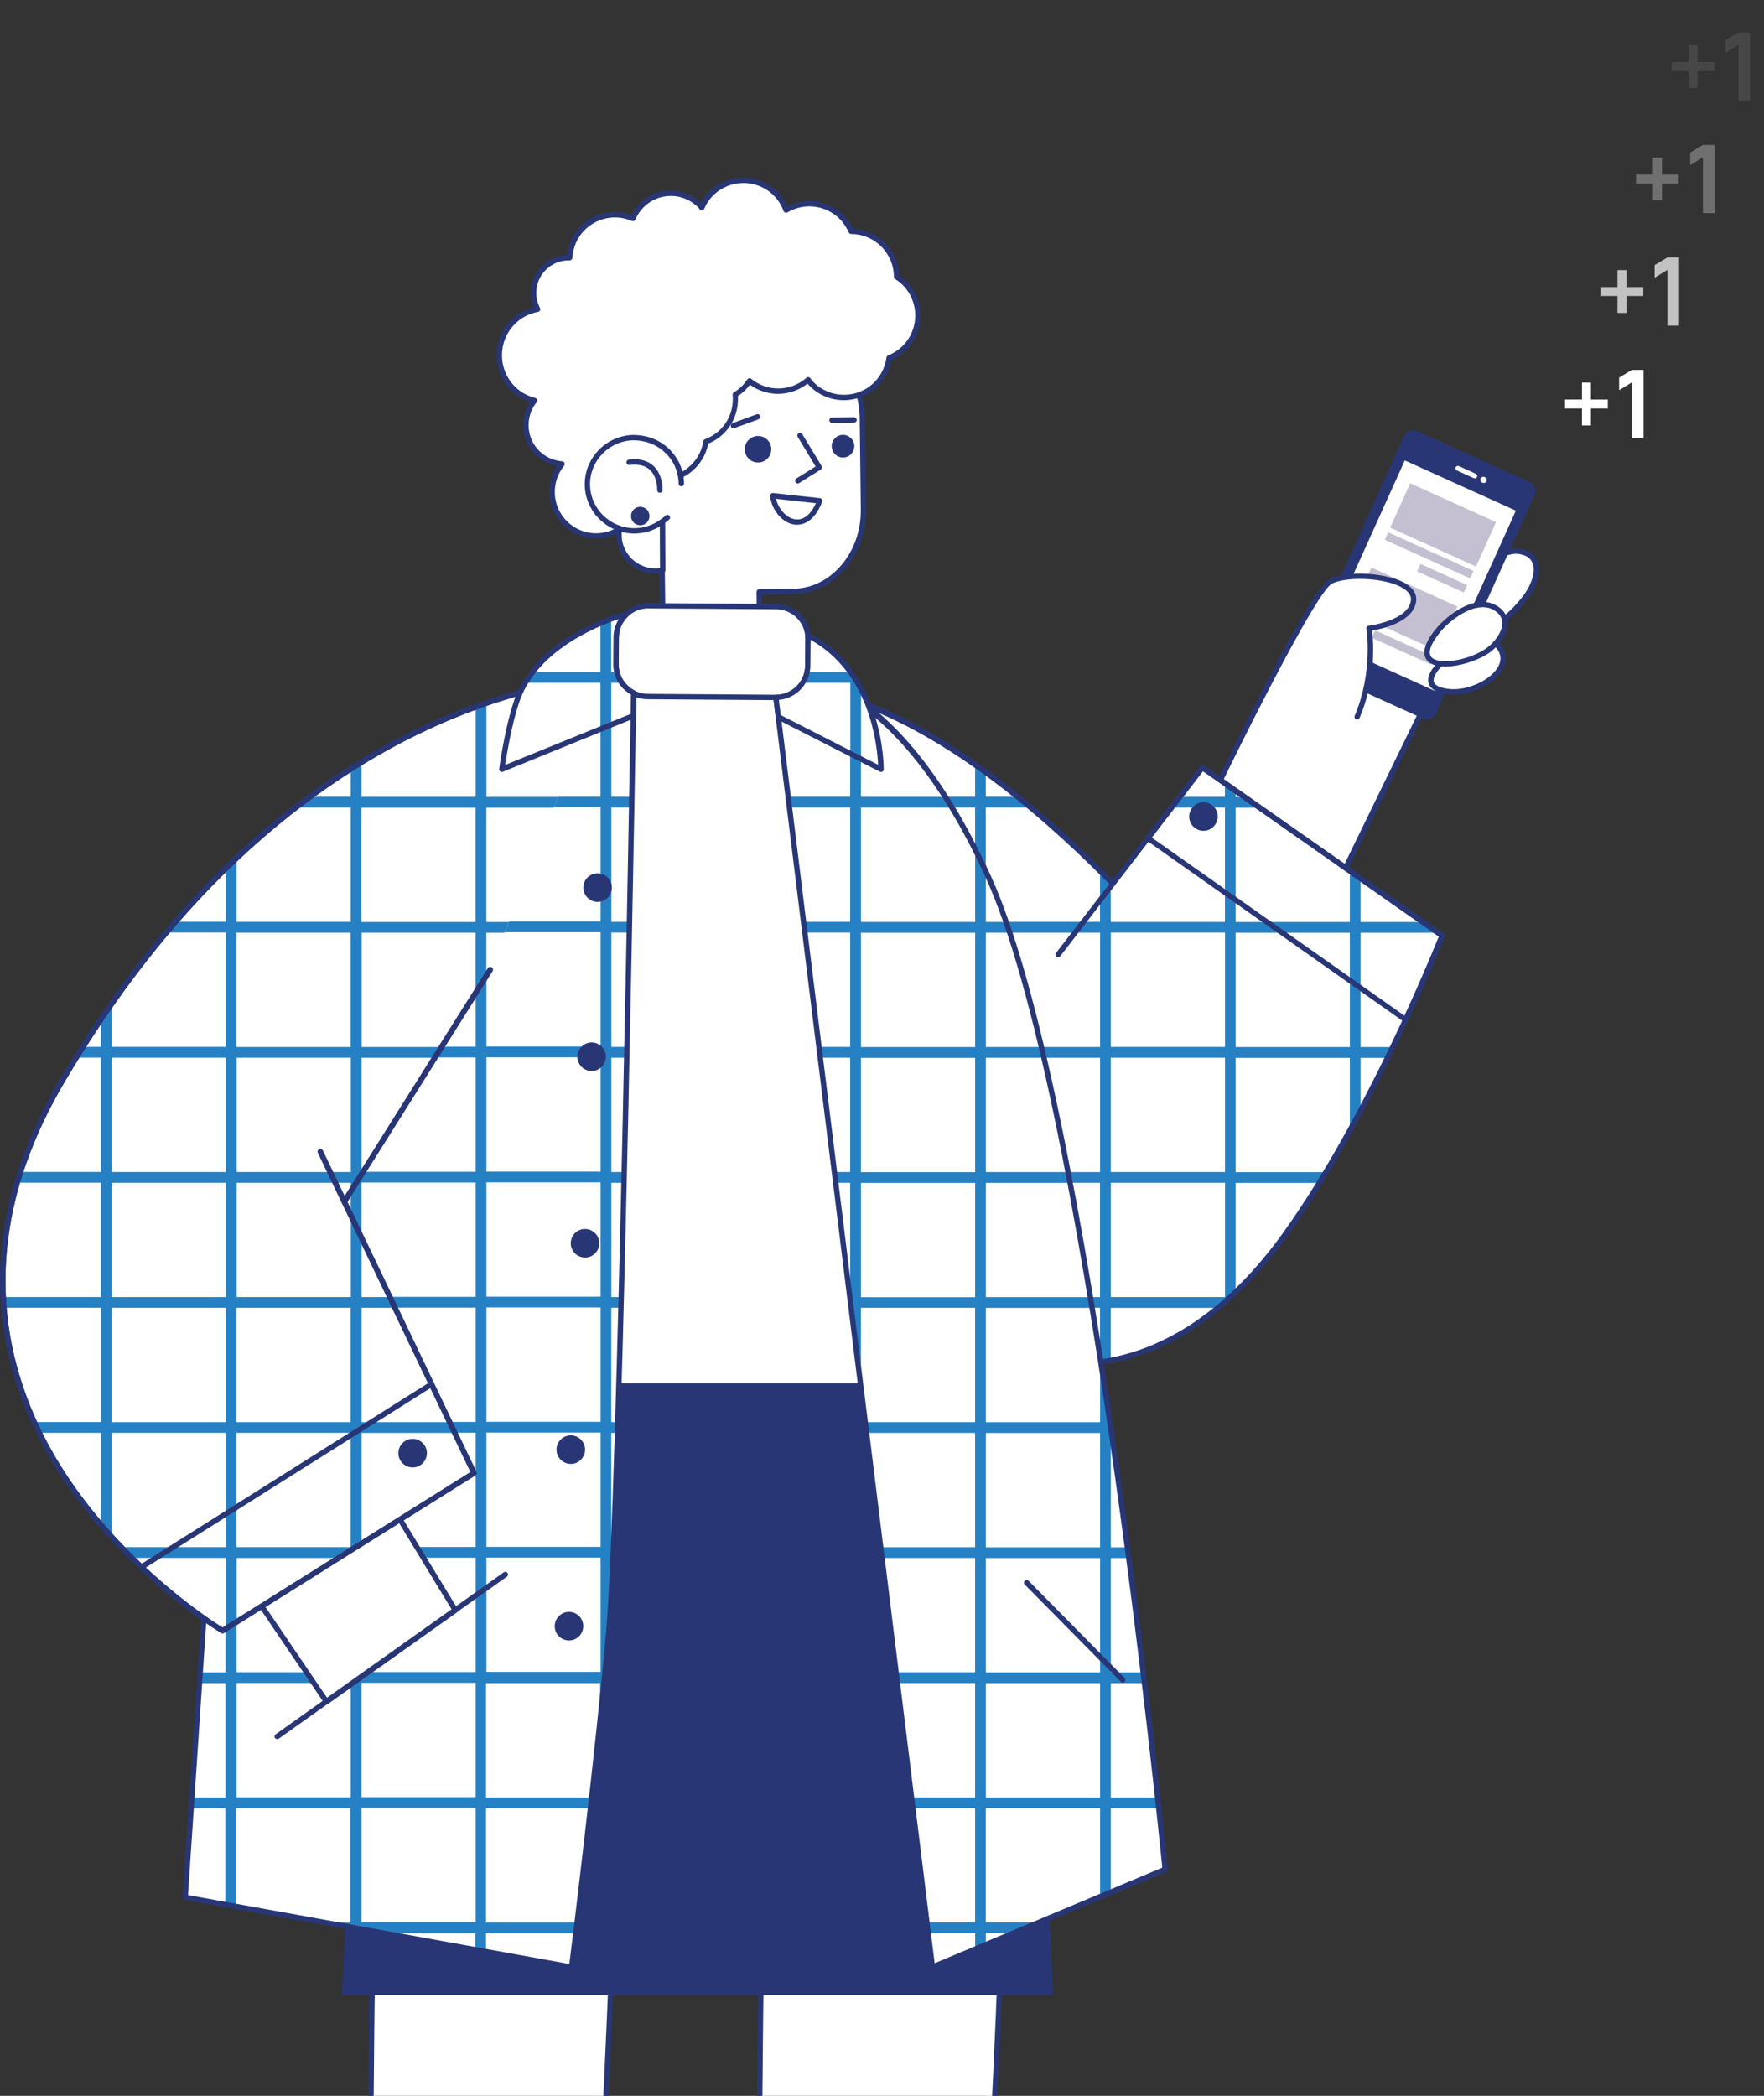
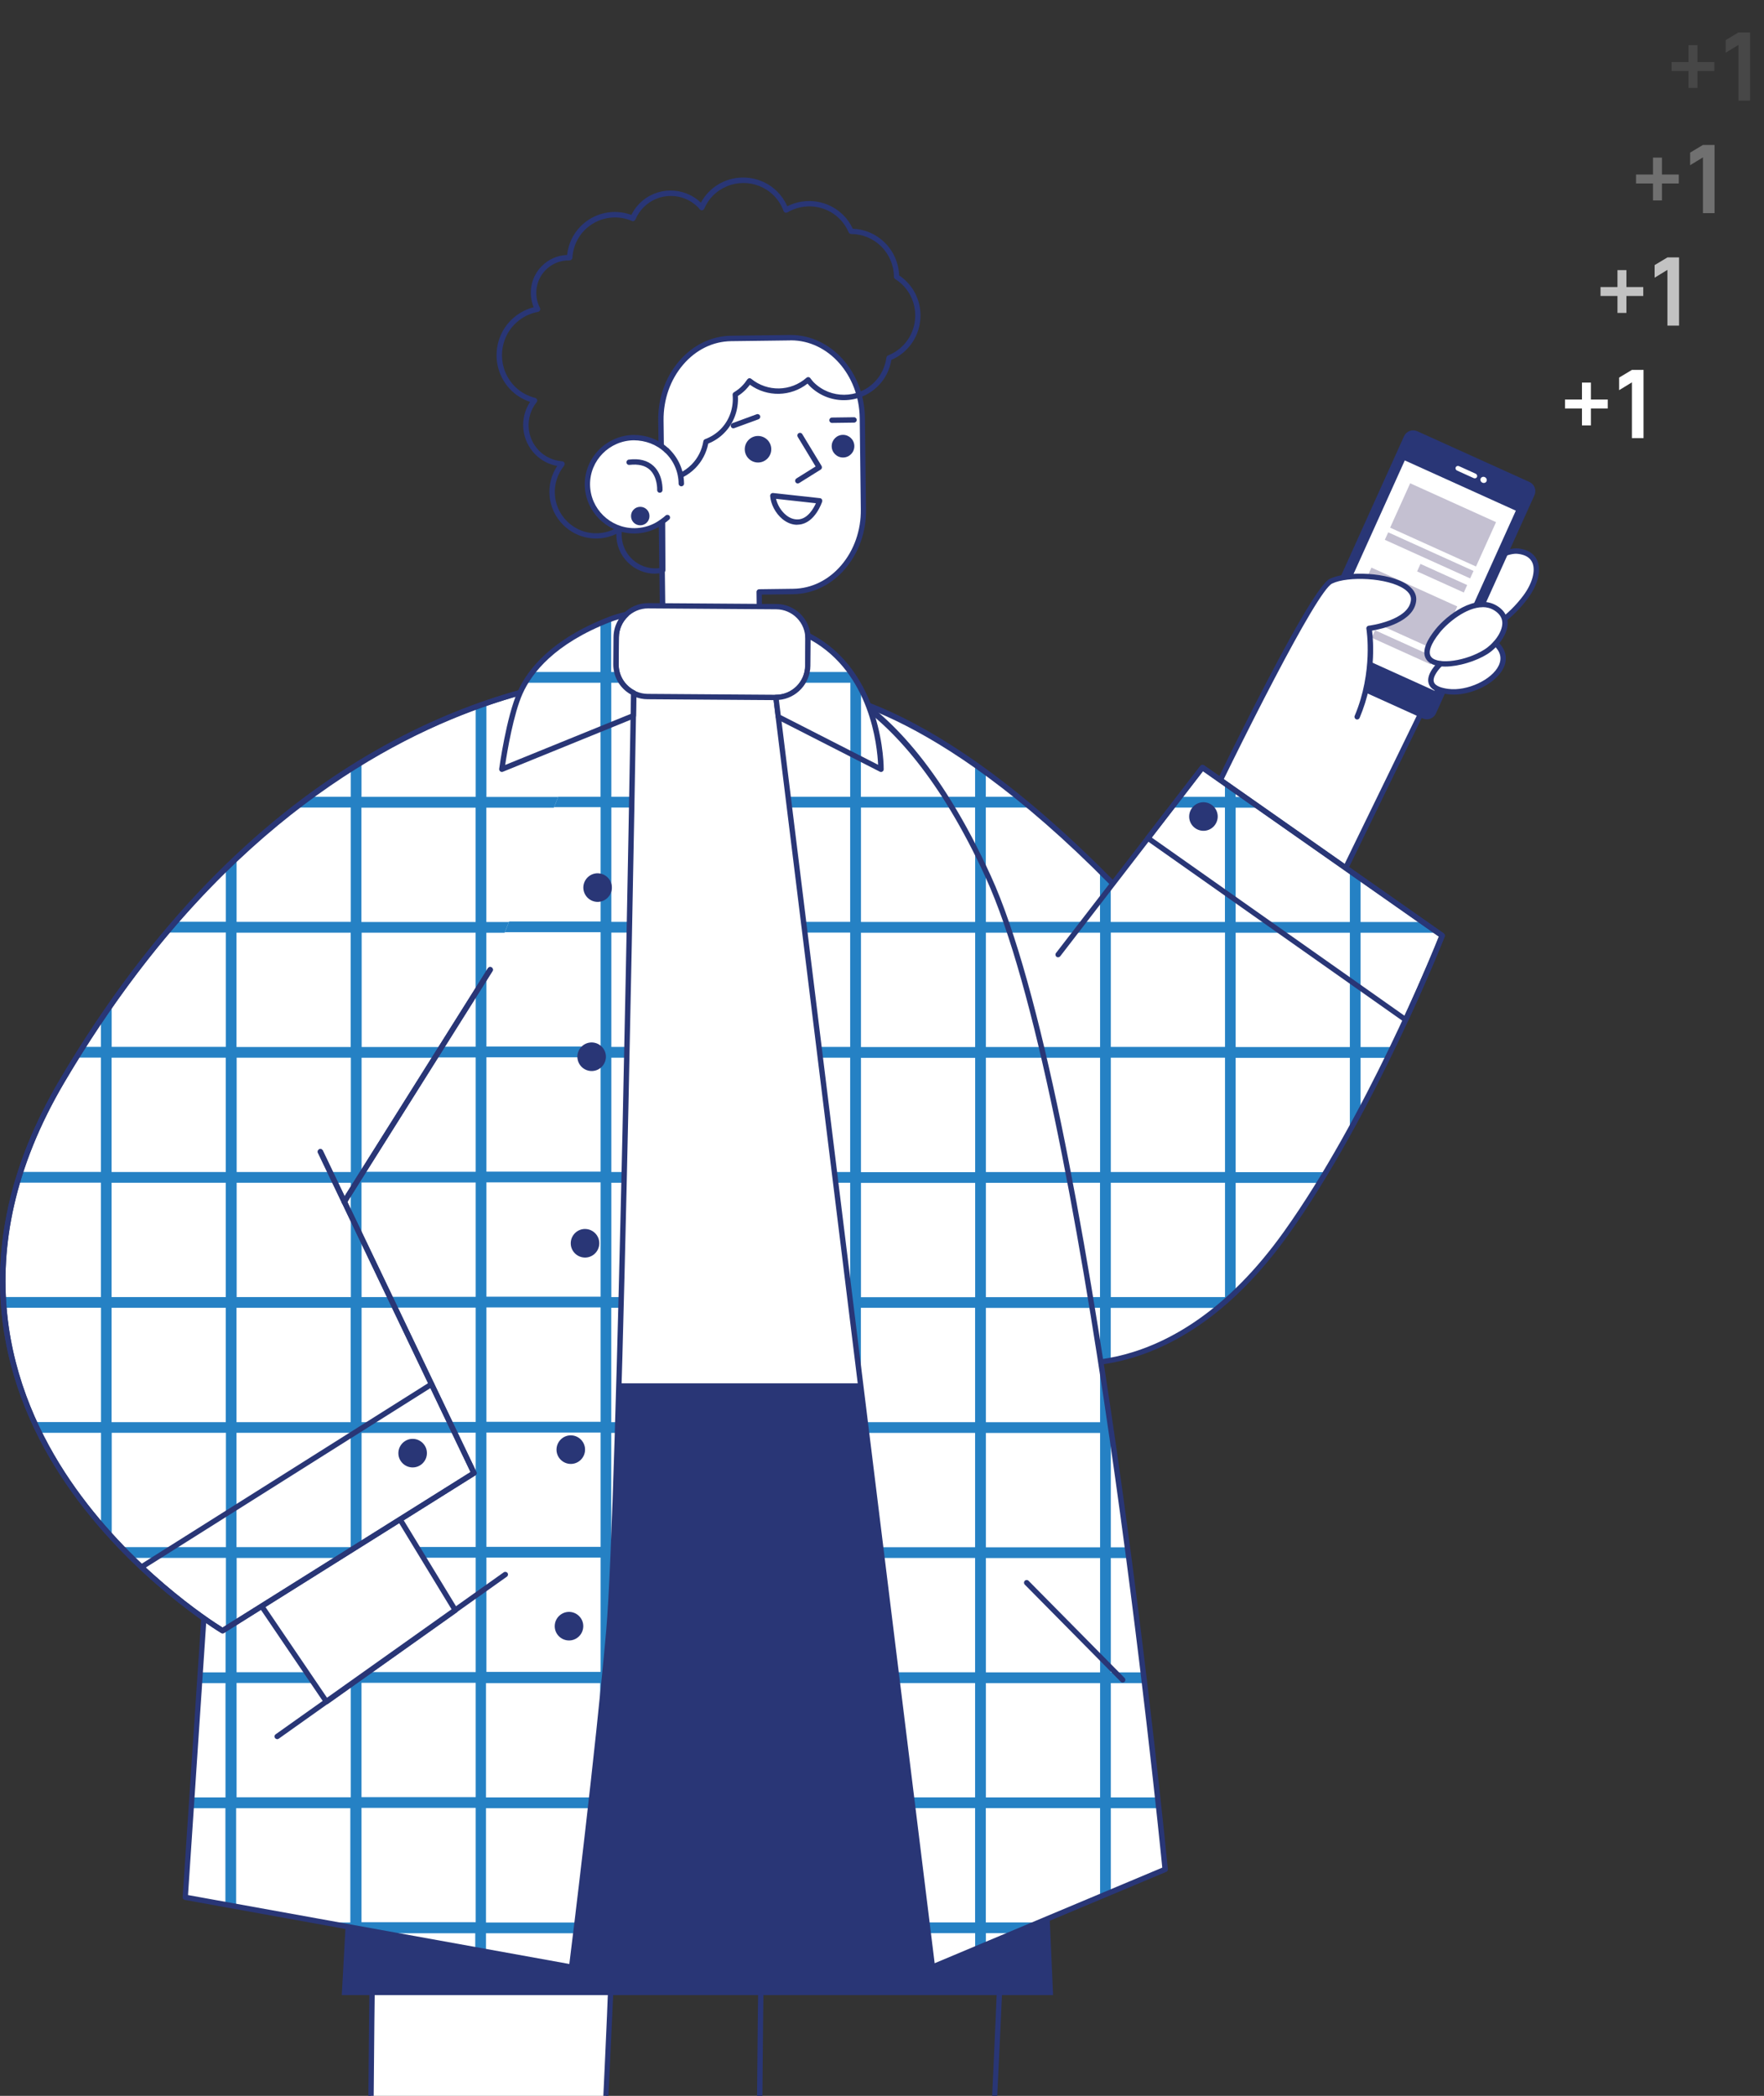
<svg xmlns="http://www.w3.org/2000/svg" width="298" height="354" viewBox="0 0 298 354" fill="none">
  <rect x="0" y="0" width="298" height="354" fill="#333333" stroke="none" />
  <path d="M267.246 71.856V68.992H264.382V67.48H267.246V64.624H268.758V67.48H271.606V68.992H268.758V71.856H267.246ZM275.683 74V64.584L273.523 65.904V63.776L275.683 62.48H277.651V74H275.683Z" fill="white" />
  <path opacity="0.7" d="M273.246 52.856V49.992H270.382V48.48H273.246V45.624H274.758V48.48H277.606V49.992H274.758V52.856H273.246ZM281.683 55V45.584L279.523 46.904V44.776L281.683 43.48H283.651V55H281.683Z" fill="white" />
  <path opacity="0.3" d="M279.246 33.856V30.992H276.382V29.48H279.246V26.624H280.758V29.48H283.606V30.992H280.758V33.856H279.246ZM287.683 36V26.584L285.523 27.904V25.776L287.683 24.48H289.651V36H287.683Z" fill="white" />
  <path opacity="0.1" d="M285.246 14.856V11.992H282.382V10.48H285.246V7.624H286.758V10.48H289.606V11.992H286.758V14.856H285.246ZM293.683 17V7.584L291.523 8.904V6.776L293.683 5.48H295.651V17H293.683Z" fill="white" />
  <g clip-path="url(#clip0_15916_860)">
-     <path d="M128.094 521.603C128.094 521.603 127.679 394.422 128.622 328.59C128.622 328.59 168.627 331.865 168.992 330.643C169.357 329.421 161.731 487.036 158.006 518.605C154.281 550.173 128.094 521.603 128.094 521.603Z" fill="white" />
    <path d="M147.675 533.923C138.866 533.923 128.258 522.459 127.755 521.918C127.679 521.83 127.641 521.729 127.641 521.615C127.641 520.343 127.239 393.679 128.17 328.59C128.17 328.464 128.22 328.35 128.321 328.262C128.409 328.174 128.547 328.136 128.661 328.149C143.799 329.383 166.79 330.983 168.665 330.341C168.779 330.227 168.93 330.177 169.093 330.202C169.232 330.227 169.332 330.253 169.383 330.769H169.433C169.433 330.769 169.408 330.845 169.395 330.882C169.509 332.419 169.257 337.622 168.389 355.648C167.558 372.906 166.501 393.767 165.469 412.89C163.745 444.823 160.549 501.044 158.472 518.668C157.478 527.108 154.76 532.096 150.419 533.507C149.538 533.784 148.632 533.923 147.7 533.923H147.675ZM128.547 521.426C129.869 522.837 141.962 535.283 150.116 532.651C154.106 531.366 156.597 526.629 157.554 518.567C161.052 488.926 168.489 341.199 168.552 331.185C166.363 331.512 158.435 331.487 129.063 329.094C128.17 393.175 128.535 515.985 128.547 521.439V521.426Z" fill="#293676" />
    <path d="M62.43 521.2C62.43 521.2 62.015 394.019 62.958 328.187C62.958 328.187 102.963 331.462 103.328 330.24C103.693 329.018 96.067 486.633 92.342 518.202C88.617 549.77 62.43 521.2 62.43 521.2Z" fill="white" />
    <path d="M82.011 533.507C73.202 533.507 62.594 522.044 62.09 521.502C62.015 521.414 61.977 521.313 61.977 521.2C61.977 519.927 61.575 393.263 62.506 328.174C62.506 328.048 62.556 327.935 62.657 327.846C62.745 327.758 62.871 327.72 62.997 327.733C78.135 328.968 101.126 330.567 103.001 329.925C103.102 329.812 103.266 329.761 103.429 329.786C103.568 329.812 103.668 329.837 103.719 330.353H103.769C103.769 330.353 103.744 330.429 103.731 330.467C103.845 332.003 103.593 337.206 102.725 355.233C101.894 372.491 100.837 393.351 99.805 412.474C98.081 444.408 94.885 500.616 92.808 518.252C91.814 526.692 89.096 531.681 84.754 533.091C83.874 533.369 82.968 533.507 82.036 533.507H82.011ZM62.883 521.011C64.205 522.422 76.285 534.868 84.452 532.235C88.442 530.95 90.933 526.213 91.89 518.151C95.388 488.51 102.825 340.784 102.888 330.769C100.699 331.109 92.758 331.084 63.399 328.678C62.506 392.759 62.871 515.569 62.883 521.023V521.011Z" fill="#293676" />
    <path d="M94.572 116.224H135.427C140.638 116.224 144.866 123.367 144.866 132.171V288.615C144.866 293.586 140.837 297.615 135.866 297.615H94.133C89.162 297.615 85.133 293.586 85.133 288.615V132.171C85.133 123.367 89.361 116.224 94.572 116.224Z" fill="white" />
    <path d="M144.867 297.84H85.133C85.059 297.84 85 297.74 85 297.615V162.705C85 136.954 97.403 115.999 112.645 115.999H117.354C132.596 115.999 145 136.954 145 162.705V297.615C145 297.74 144.94 297.84 144.867 297.84ZM85.266 288.391C85.266 293.361 89.296 297.391 94.266 297.391H135.733C140.704 297.391 144.733 293.361 144.733 288.391V162.705C144.733 137.192 132.448 116.449 117.354 116.449H112.645C97.544 116.449 85.266 137.204 85.266 162.705V288.391Z" fill="white" />
    <path d="M63.462 233.645H173.334L177.902 336.979H57.736L63.462 233.645Z" fill="#293676" />
    <path d="M243.426 100.796C243.426 100.796 252.474 92.595 256.526 93.099C260.565 93.603 260.137 97.634 257.696 100.884C255.255 104.134 251.87 106.666 247.616 108.216C243.35 109.765 239.474 104.928 243.426 100.808V100.796Z" fill="white" />
    <path d="M245.992 108.946C244.407 108.946 242.922 108.19 242.041 106.855C241.047 105.331 240.808 102.862 243.098 100.481L243.123 100.456C243.501 100.116 252.423 92.129 256.576 92.645C258.551 92.885 259.369 93.905 259.709 94.711C260.414 96.374 259.785 98.843 258.048 101.149C255.481 104.562 252.02 107.082 247.754 108.631C247.163 108.845 246.571 108.946 245.98 108.946H245.992ZM243.74 101.123C241.84 103.114 242.003 105.142 242.796 106.364C243.614 107.611 245.363 108.543 247.452 107.787C251.542 106.301 254.877 103.882 257.331 100.607C258.841 98.591 259.445 96.412 258.879 95.064C258.514 94.207 257.708 93.704 256.462 93.552C256.362 93.552 256.248 93.527 256.135 93.527C252.851 93.527 246.131 98.944 243.727 101.123H243.74Z" fill="#293676" />
    <path d="M204.755 146.435L222.977 155.555L240.733 119.062L244.709 109.941L225.531 103.718L204.755 146.435Z" fill="white" />
    <path d="M222.976 156.009C222.914 156.009 222.838 155.996 222.775 155.959L204.553 146.851C204.327 146.737 204.239 146.473 204.352 146.246L225.128 103.529C225.229 103.328 225.456 103.227 225.669 103.29L244.848 109.513C244.973 109.551 245.074 109.639 245.124 109.765C245.175 109.878 245.175 110.017 245.124 110.13L241.148 119.251L223.379 155.757C223.329 155.87 223.228 155.946 223.115 155.984C223.065 155.996 223.014 156.009 222.964 156.009H222.976ZM205.359 146.234L222.763 154.938L240.33 118.86L244.093 110.206L225.77 104.26L205.359 146.221V146.234Z" fill="#293676" />
    <path d="M258.378 81.41L239.422 72.835C238.574 72.451 237.575 72.828 237.191 73.678L220.55 110.538C220.167 111.387 220.544 112.387 221.392 112.771L240.348 121.347C241.197 121.731 242.195 121.353 242.579 120.504L259.22 83.644C259.604 82.794 259.227 81.794 258.378 81.41Z" fill="#293676" />
    <path d="M256.077 86.254L237.316 77.767L223.583 108.187L242.343 116.674L256.077 86.254Z" fill="white" />
    <path d="M252.732 88.192L238.226 81.629L234.841 89.125L249.348 95.688L252.732 88.192Z" fill="#C4C0D1" />
    <path d="M246.185 102.434L231.679 95.871L228.295 103.367L242.801 109.93L246.185 102.434Z" fill="#C4C0D1" />
    <path d="M248.929 96.436L234.515 89.914L233.945 91.177L248.359 97.698L248.929 96.436Z" fill="#C4C0D1" />
    <path d="M242.258 110.959L232.293 106.451L231.723 107.713L241.688 112.222L242.258 110.959Z" fill="#C4C0D1" />
    <path d="M247.857 98.818L239.968 95.249L239.398 96.512L247.287 100.081L247.857 98.818Z" fill="#C4C0D1" />
    <path d="M251.127 81.283C251.014 81.547 250.687 81.648 250.423 81.522C250.146 81.396 250.02 81.081 250.133 80.829C250.247 80.565 250.574 80.464 250.838 80.59C251.115 80.716 251.241 81.031 251.127 81.283Z" fill="white" />
    <path d="M248.95 80.754L246.144 79.481C245.93 79.381 245.83 79.141 245.918 78.927C246.006 78.726 246.257 78.638 246.484 78.738L249.29 80.011C249.504 80.111 249.605 80.351 249.517 80.565C249.429 80.766 249.177 80.855 248.95 80.754Z" fill="white" />
    <path d="M200.892 142.694C200.892 142.694 221.127 99.952 224.864 98.15C228.589 96.349 239.16 97.508 238.82 101.375C238.48 105.243 231.295 106.125 231.295 106.125C231.295 106.125 232.553 113.38 229.294 121.077L213.262 150.101L200.904 142.694H200.892Z" fill="white" />
    <path d="M211.815 150.429C211.727 150.429 211.639 150.403 211.563 150.353L200.628 143.084C200.439 142.958 200.376 142.719 200.464 142.518C202.54 138.134 220.875 99.587 224.651 97.76C227.52 96.374 234.655 96.626 237.763 98.768C239.11 99.7 239.311 100.733 239.248 101.426C238.921 105.054 233.434 106.238 231.786 106.515C232.012 108.253 232.528 114.539 229.684 121.254C229.584 121.48 229.319 121.594 229.093 121.493C228.866 121.392 228.753 121.128 228.854 120.901C232.012 113.431 230.842 106.276 230.829 106.213C230.804 106.087 230.829 105.961 230.918 105.86C230.993 105.759 231.106 105.696 231.22 105.684C231.282 105.684 238.04 104.802 238.355 101.338C238.418 100.67 238.04 100.053 237.247 99.498C234.441 97.558 227.683 97.281 225.041 98.566C222.423 99.826 209.575 125.423 201.446 142.543L212.054 149.597C212.255 149.736 212.318 150.013 212.18 150.227C212.092 150.353 211.953 150.429 211.802 150.429H211.815Z" fill="#293676" />
    <path d="M252.662 108.682C254.248 106.906 255.242 104.311 252.662 102.723C249.139 100.544 244.344 104.726 242.884 106.553C239.927 110.244 240.997 111.818 243.35 112.096H243.337C243.337 112.096 238.983 116.051 244.57 116.807C249.692 117.487 256.827 112.549 252.675 108.682H252.662Z" fill="white" />
    <path d="M244.13 112.587C242.847 112.587 241.752 112.297 241.135 111.604C240.129 110.471 240.594 108.669 242.532 106.263C244.344 104.008 249.252 100.078 252.902 102.333C254.386 103.252 254.701 104.424 254.701 105.255C254.701 107.246 252.927 109.438 251.24 110.496C249.391 111.655 246.446 112.587 244.13 112.587ZM250.473 102.56C247.667 102.56 244.508 105.243 243.237 106.83C241.664 108.783 241.161 110.269 241.815 111C242.998 112.322 247.679 111.655 250.762 109.715C252.26 108.783 253.795 106.855 253.795 105.243C253.795 104.374 253.329 103.643 252.423 103.089C251.819 102.711 251.152 102.547 250.473 102.547V102.56Z" fill="#293676" />
    <path d="M245.528 117.311C245.175 117.311 244.836 117.286 244.508 117.248C242.709 117.008 241.652 116.404 241.35 115.446C240.846 113.821 242.81 111.97 243.036 111.768C243.225 111.604 243.514 111.617 243.678 111.806C243.841 111.995 243.829 112.272 243.653 112.448C243.187 112.864 241.941 114.275 242.231 115.182C242.457 115.925 243.678 116.227 244.647 116.353C247.831 116.782 252.059 114.817 253.191 112.398C253.758 111.189 253.481 110.055 252.373 109.022C252.185 108.846 252.185 108.568 252.348 108.379C252.524 108.203 252.814 108.19 252.99 108.354C254.387 109.652 254.752 111.226 254.009 112.788C252.827 115.308 248.925 117.323 245.54 117.323L245.528 117.311Z" fill="#293676" />
    <path d="M203.132 129.643L187.993 149.282C153.978 114.653 134.523 116.555 134.523 116.555L175.22 229.526C175.22 229.526 196.852 236.946 217.302 208.275C232.012 187.653 243.64 158.037 243.64 158.037L203.144 129.643H203.132Z" fill="white" />
    <path d="M228.036 178.671V190.928C228.653 189.807 229.257 188.699 229.849 187.59V178.671H234.404C234.706 178.054 234.995 177.449 235.285 176.857H229.849V157.546H242.936L240.356 155.732H229.849V148.363L228.036 147.09V155.732H208.745V136.42H212.81L210.23 134.607H208.745V133.561L206.933 132.289V134.594H199.282L197.885 136.408H206.933V155.719H187.642V148.917C187.038 148.3 186.433 147.708 185.829 147.103V155.707H166.538V136.395H174.139C173.396 135.765 172.654 135.173 171.937 134.581H166.538V130.437C165.921 129.996 165.317 129.555 164.726 129.139V134.581H145.434V118.696C144.805 118.47 144.201 118.268 143.622 118.092V134.581H141.005L141.659 136.395H143.622V141.862L145.434 146.889V136.395H164.726V155.707H148.618L149.273 157.521H164.726V176.832H156.219L156.873 178.646H164.726V197.957H163.832L164.487 199.771H164.726V200.439L166.538 205.465V199.771H185.829V219.083H171.446L172.1 220.897H185.829V230.105C186.408 230.03 187.025 229.929 187.642 229.816V220.909H205.75C206.744 220.091 207.738 219.184 208.745 218.226V199.797H222.877C223.242 199.192 223.619 198.587 223.984 197.983H208.745V178.671H228.036ZM208.745 157.546H228.036V176.857H208.745V157.546ZM185.842 197.97H166.551V178.659H185.842V197.97ZM185.842 176.845H166.551V157.533H185.842V176.845ZM206.946 219.083H187.654V199.771H206.946V219.083ZM206.946 197.957H187.654V178.646H206.946V197.957ZM206.946 176.832H187.654V157.521H206.946V176.832Z" fill="#2581C4" />
    <path d="M181.714 230.786C177.649 230.786 175.133 229.967 175.07 229.942C174.944 229.891 174.843 229.79 174.793 229.664L134.096 116.693C134.046 116.567 134.058 116.416 134.146 116.303C134.222 116.19 134.348 116.114 134.486 116.089C135.291 116.026 154.419 114.565 187.968 148.577L202.792 129.354C202.943 129.165 203.208 129.127 203.409 129.253L243.905 157.647C244.081 157.773 244.144 157.987 244.068 158.188C243.955 158.478 232.252 188.081 217.679 208.514C204.101 227.548 189.831 230.773 181.739 230.773L181.714 230.786ZM175.56 229.148C177.8 229.79 197.973 234.577 216.924 207.997C230.603 188.825 241.753 161.514 243.074 158.188L203.22 130.248L179.109 161.514C178.946 161.716 178.669 161.753 178.48 161.602C178.279 161.451 178.241 161.161 178.392 160.972L187.39 149.307C157.326 118.797 138.651 117.021 135.153 116.983L175.56 229.148Z" fill="#293676" />
    <path d="M237.462 172.7C237.374 172.7 237.273 172.675 237.198 172.612L193.669 141.938C193.569 141.863 193.506 141.762 193.48 141.636C193.455 141.51 193.493 141.384 193.569 141.296L202.767 129.366C202.918 129.177 203.183 129.139 203.384 129.265L243.88 157.659C244.056 157.785 244.119 157.999 244.043 158.201C244.018 158.264 241.678 164.185 237.865 172.436C237.814 172.562 237.701 172.65 237.575 172.688C237.537 172.688 237.5 172.7 237.462 172.7ZM194.575 141.472L237.273 171.567C240.444 164.689 242.546 159.524 243.074 158.201L203.221 130.261L194.575 141.472Z" fill="#293676" />
    <path d="M205.712 137.995C205.662 139.33 204.542 140.376 203.22 140.326C201.887 140.275 200.842 139.154 200.892 137.831C200.943 136.496 202.063 135.451 203.384 135.501C204.718 135.551 205.762 136.672 205.712 137.995Z" fill="#293676" />
    <path d="M157.516 332.256L196.841 315.753C196.841 315.753 184.257 185.953 166.954 148.098C149.651 110.244 130.561 113.607 130.561 113.607L157.516 332.256Z" fill="white" />
    <path d="M130.561 113.607L130.774 115.308H139.533C134.122 112.99 130.573 113.607 130.573 113.607H130.561Z" fill="#2581C4" />
    <path d="M185.843 305.398V320.376L187.655 319.621V305.411H195.772C195.709 304.831 195.646 304.227 195.57 303.597H187.655V284.286H193.368C193.292 283.694 193.23 283.076 193.154 282.472H187.655V263.16H190.725C190.65 262.556 190.562 261.951 190.486 261.346H187.655V242.035H187.793C187.164 237.752 186.522 233.431 185.843 229.098V240.221H166.551V220.909H184.534C184.433 220.305 184.333 219.7 184.232 219.095H166.551V199.784H180.809C180.696 199.179 180.583 198.575 180.457 197.97H166.551V178.659H176.379C176.241 178.054 176.09 177.449 175.952 176.845H166.551V157.533H170.578C170.377 156.916 170.163 156.311 169.962 155.719H166.551V147.241C165.947 145.944 165.343 144.709 164.739 143.513V155.719H145.448V136.408H160.813C160.435 135.791 160.058 135.186 159.68 134.594H145.435V118.684C144.819 118.243 144.215 117.827 143.623 117.449V134.581H133.128L133.354 136.395H143.623V155.707H135.733L135.959 157.521H143.623V176.832H138.338L138.564 178.646H143.623V197.957H140.943L141.169 199.771H143.623V219.083H143.548L145.435 234.401V220.897H164.727V240.208H146.152L146.379 242.022H164.727V261.334H148.757L148.984 263.148H164.727V282.459H151.362L151.589 284.273H164.727V303.584H153.967L154.194 305.398H164.727V324.71H156.572L156.799 326.524H164.739V329.232L166.551 328.476V326.524H171.195L175.511 324.71H166.539V305.398H185.83H185.843ZM166.551 242.035H185.843V261.346H166.551V242.035ZM166.551 263.16H185.843V282.472H166.551V263.16ZM166.551 284.286H185.843V303.597H166.551V284.286ZM164.739 219.108H145.448V199.797H164.739V219.108ZM164.739 197.983H145.448V178.671H164.739V197.983ZM164.739 176.857H145.448V157.546H164.739V176.857Z" fill="#2581C4" />
    <path d="M157.515 332.709C157.44 332.709 157.352 332.684 157.289 332.646C157.163 332.57 157.087 332.457 157.062 332.306L130.107 113.658C130.082 113.418 130.245 113.191 130.485 113.154C131.277 113.015 150.116 110.156 167.369 147.909C184.508 185.398 197.168 314.405 197.294 315.703C197.319 315.904 197.205 316.093 197.017 316.169L157.691 332.671C157.691 332.671 157.578 332.709 157.515 332.709ZM131.063 114.01L157.893 331.6L196.35 315.451C195.62 308.107 183.187 184.693 166.538 148.274C151.034 114.363 133.983 113.821 131.063 113.998V114.01Z" fill="#293676" />
    <path d="M189.668 284.197C189.554 284.197 189.428 284.147 189.34 284.059L173.119 267.645C172.943 267.468 172.943 267.179 173.119 267.002C173.296 266.826 173.585 266.826 173.761 267.002L189.982 283.416C190.158 283.593 190.158 283.883 189.982 284.059C189.894 284.147 189.781 284.185 189.668 284.185V284.197Z" fill="#293676" />
    <path d="M107.103 113.607C107.103 113.607 104.826 253.246 102.863 275.43C100.899 297.613 96.571 332.256 96.571 332.256L31.297 320.452L38.772 208.489C38.772 208.489 39.162 137.806 107.116 113.607H107.103Z" fill="white" />
    <path d="M103.265 263.148H103.567C103.592 262.556 103.617 261.951 103.642 261.334H103.265V242.022H104.322C104.334 241.418 104.36 240.826 104.372 240.208H103.265V220.897H104.913C104.926 220.292 104.938 219.688 104.964 219.083H103.277V199.771H105.442C105.454 199.167 105.467 198.562 105.48 197.957H103.277V178.646H105.895C105.907 178.041 105.92 177.437 105.933 176.832H103.277V157.521H106.323C106.323 156.916 106.348 156.311 106.36 155.707H103.277V136.395H106.725C106.725 135.778 106.751 135.173 106.763 134.581H103.277V115.27H107.09C107.103 114.161 107.115 113.569 107.115 113.569C105.178 114.262 103.29 114.993 101.453 115.761V134.581H82.161V126.28C81.545 126.708 80.953 127.136 80.349 127.577V134.581H71.855C71.213 135.186 70.571 135.791 69.955 136.395H80.349V155.707H61.058V146.423C60.441 147.229 59.837 148.048 59.246 148.854V155.707H54.715C54.35 156.311 53.998 156.916 53.646 157.521H59.246V176.832H44.9C44.686 177.437 44.484 178.041 44.296 178.646H59.246V197.957H39.954V196.584C38.784 203.853 38.759 208.476 38.759 208.476L38.142 217.647V219.095H38.041L37.916 220.909H38.13V240.221H36.619L36.493 242.035H38.117V261.346H35.197L35.072 263.16H38.104V282.472H33.775L33.65 284.286H38.092V303.597H32.353L32.227 305.411H38.079V321.712L39.891 322.039V305.411H59.183V324.722H54.703L64.732 326.536H80.286V329.346L82.098 329.673V326.536H97.212C97.275 325.969 97.35 325.352 97.426 324.722H82.098V305.411H99.691C99.754 304.806 99.829 304.202 99.892 303.597H82.098V284.286H101.39V289.891C101.918 284.827 102.409 279.889 102.799 275.442C102.925 273.956 103.063 271.928 103.202 269.459V263.16L103.265 263.148ZM59.258 303.572H39.967V284.26H59.258V303.572ZM59.258 282.446H39.967V263.135H59.258V282.446ZM59.258 261.321H39.967V242.01H59.258V261.321ZM59.258 240.196H39.967V220.884H59.258V240.196ZM59.258 219.07H39.967V199.759H59.258V219.07ZM80.362 324.672H61.07V305.361H80.362V324.672ZM80.362 303.547H61.07V284.235H80.362V303.547ZM80.362 282.421H61.07V263.11H80.362V282.421ZM80.362 261.296H61.07V241.984H80.362V261.296ZM80.362 240.17H61.07V220.859H80.362V240.17ZM80.362 219.045H61.07V199.734H80.362V219.045ZM80.362 197.92H61.07V178.608H80.362V197.92ZM80.362 176.794H61.07V157.483H80.362V176.794ZM101.465 282.396H82.174V263.085H101.465V282.396ZM101.465 261.271H82.174V241.959H101.465V261.271ZM101.465 240.145H82.174V220.834H101.465V240.145ZM101.465 219.02H82.174V199.708H101.465V219.02ZM101.465 197.895H82.174V178.583H101.465V197.895ZM101.465 176.769H82.174V157.458H101.465V176.769ZM101.465 155.644H82.174V136.332H101.465V155.644Z" fill="#2581C4" />
    <path d="M96.57 332.709C96.57 332.709 96.52 332.709 96.495 332.709L31.221 320.905C30.994 320.868 30.831 320.654 30.856 320.427L38.331 208.464C38.331 208.312 38.532 190.487 47.052 169.954C54.929 150.983 71.717 125.738 106.965 113.191C107.103 113.141 107.267 113.166 107.38 113.254C107.506 113.343 107.569 113.481 107.569 113.632C107.544 115.031 105.266 253.536 103.315 275.493C101.365 297.437 97.061 331.991 97.023 332.331C97.011 332.457 96.948 332.57 96.847 332.633C96.772 332.696 96.671 332.722 96.583 332.722L96.57 332.709ZM31.775 320.087L96.18 331.726C96.709 327.481 100.597 295.913 102.409 275.392C104.284 254.254 106.474 124.667 106.637 114.262C72.119 126.771 55.634 151.587 47.882 170.269C39.413 190.651 39.212 208.325 39.212 208.489L31.762 320.087H31.775Z" fill="#293676" />
    <path d="M103.366 150C103.315 151.336 102.195 152.381 100.874 152.331C99.54 152.28 98.508 151.159 98.546 149.836C98.596 148.501 99.716 147.456 101.038 147.506C102.371 147.556 103.416 148.678 103.366 150Z" fill="#293676" />
    <path d="M102.359 178.571C102.308 179.906 101.188 180.951 99.867 180.901C98.533 180.851 97.501 179.729 97.539 178.407C97.589 177.072 98.709 176.026 100.031 176.076C101.365 176.127 102.409 177.248 102.359 178.571Z" fill="#293676" />
    <path d="M101.239 210.076C101.189 211.411 100.069 212.457 98.748 212.406C97.414 212.356 96.369 211.235 96.42 209.912C96.47 208.577 97.59 207.531 98.911 207.582C100.245 207.632 101.29 208.753 101.239 210.076Z" fill="#293676" />
    <path d="M98.835 244.932C98.785 246.267 97.665 247.313 96.344 247.263C95.01 247.212 93.965 246.091 94.015 244.768C94.066 243.433 95.186 242.388 96.507 242.438C97.841 242.488 98.885 243.609 98.835 244.932Z" fill="#293676" />
    <path d="M98.533 274.75C98.483 276.085 97.363 277.13 96.042 277.08C94.708 277.03 93.663 275.909 93.714 274.586C93.764 273.251 94.884 272.218 96.205 272.255C97.539 272.306 98.584 273.427 98.533 274.75Z" fill="#293676" />
    <path d="M46.825 293.746C46.687 293.746 46.548 293.683 46.46 293.557C46.309 293.356 46.359 293.066 46.573 292.927L85.106 265.566C85.307 265.428 85.597 265.478 85.735 265.68C85.886 265.881 85.836 266.171 85.622 266.31L47.089 293.67C47.014 293.721 46.913 293.759 46.825 293.759V293.746Z" fill="#293676" />
    <path d="M76.901 271.94L61.876 247.263L39.74 264.697L55.131 287.397L76.901 271.94Z" fill="white" />
    <path d="M55.131 287.851C55.131 287.851 55.081 287.851 55.056 287.851C54.93 287.825 54.829 287.762 54.766 287.662L39.376 264.974C39.237 264.773 39.288 264.508 39.476 264.37L61.612 246.935C61.712 246.86 61.838 246.822 61.977 246.847C62.103 246.872 62.216 246.948 62.279 247.061L77.304 271.739C77.43 271.94 77.367 272.205 77.178 272.344L55.42 287.788C55.345 287.838 55.257 287.876 55.156 287.876L55.131 287.851ZM40.345 264.798L55.244 286.755L76.285 271.814L61.75 247.93L40.345 264.798Z" fill="#293676" />
    <path d="M82.803 163.781L102.346 114.111C82.338 116.391 42.521 128.144 10.445 182.602C-22.979 239.364 37.576 275.417 37.576 275.417L80.047 248.787L54.099 194.506L58.151 202.971L82.803 163.769V163.781Z" fill="white" />
    <path d="M80.35 157.546V167.687L82.162 164.802V157.546H85.257L85.975 155.732H82.162V136.42H93.576L94.293 134.606H82.174V118.747C81.57 118.948 80.966 119.175 80.362 119.389V134.594H61.071V128.686C60.467 129.051 59.863 129.442 59.259 129.82V134.581H52.275C51.482 135.161 50.676 135.778 49.884 136.395H59.259V155.707H39.967V144.873C39.363 145.44 38.759 146.007 38.155 146.599V155.694H29.598C29.082 156.286 28.579 156.903 28.063 157.508H38.155V176.819H18.864V169.501C18.26 170.37 17.656 171.239 17.052 172.121V176.819H13.981C13.604 177.412 13.226 178.029 12.849 178.633H17.052V197.945H3.41C3.209 198.55 3.033 199.154 2.857 199.759H17.052V219.07H0.466C0.491 219.675 0.541 220.28 0.592 220.884H17.064V240.196H5.764C6.041 240.813 6.33 241.418 6.632 242.01H17.064V257.542C17.668 258.247 18.272 258.928 18.876 259.583V242.01H38.168V261.321H20.5C21.104 261.938 21.695 262.556 22.287 263.135H38.168V275.064L39.98 273.931V263.148H57.182L61.083 260.704V242.022H76.839L75.97 240.208H61.083V220.897H66.746L65.878 219.083H61.083V209.068L59.271 205.276V219.083H39.98V199.771H56.641L55.773 197.957H39.98V178.646H59.271V197.957H55.773L56.641 199.771H59.271V201.22L61.322 197.97H61.083V178.659H73.466L74.611 176.845H61.096V157.533H80.387L80.35 157.546ZM61.058 136.42H80.35V155.732H61.058V136.42ZM38.143 240.208H18.851V220.897H38.143V240.208ZM38.143 219.083H18.851V199.771H38.143V219.083ZM38.143 197.957H18.851V178.646H38.143V197.957ZM59.246 261.321H39.955V242.01H59.246V261.321ZM59.246 220.897V240.208H39.955V220.897H59.246ZM59.246 176.845H39.955V157.533H59.246V176.845Z" fill="#2581C4" />
    <path d="M101.453 115.308V116.416L102.359 114.111C100.094 114.363 97.577 114.753 94.847 115.308H101.453Z" fill="#2581C4" />
    <path d="M37.589 275.883C37.513 275.883 37.425 275.858 37.362 275.82C37.211 275.732 22.01 266.561 11.125 250.563C1.045 235.761 -7.311 211.903 10.08 182.387C33.273 142.996 60.593 126.318 79.418 119.276C99.843 111.629 115.006 113.33 115.157 113.355C115.409 113.38 115.585 113.607 115.547 113.859C115.522 114.111 115.308 114.275 115.044 114.25C114.893 114.224 99.918 112.549 79.67 120.145C60.995 127.149 33.889 143.714 10.848 182.854C-6.292 211.953 1.926 235.447 11.842 250.034C21.884 264.798 35.626 273.691 37.589 274.901L79.481 248.636L53.709 194.72C53.596 194.493 53.709 194.229 53.923 194.115C54.15 194.002 54.414 194.115 54.527 194.33L80.475 248.611C80.576 248.825 80.501 249.064 80.312 249.19L37.841 275.82C37.765 275.871 37.677 275.883 37.602 275.883H37.589Z" fill="#293676" />
    <path d="M58.151 203.437C58.063 203.437 57.988 203.412 57.912 203.374C57.698 203.236 57.635 202.959 57.774 202.744L82.426 163.542C82.564 163.328 82.841 163.278 83.055 163.404C83.269 163.542 83.332 163.819 83.194 164.033L58.541 203.236C58.453 203.374 58.302 203.45 58.164 203.45L58.151 203.437Z" fill="#293676" />
    <path d="M23.885 265.151C23.733 265.151 23.582 265.075 23.507 264.936C23.369 264.722 23.444 264.445 23.645 264.307L72.648 233.418C72.862 233.292 73.139 233.355 73.277 233.557C73.416 233.771 73.34 234.048 73.139 234.187L24.136 265.075C24.061 265.125 23.973 265.138 23.897 265.138L23.885 265.151Z" fill="#293676" />
    <path d="M58.151 203.437C58.063 203.437 57.988 203.412 57.912 203.374C57.698 203.236 57.635 202.959 57.774 202.744L82.426 163.542C82.564 163.328 82.841 163.278 83.055 163.404C83.269 163.542 83.332 163.819 83.194 164.033L58.541 203.236C58.453 203.374 58.302 203.45 58.164 203.45L58.151 203.437Z" fill="#293676" />
    <path d="M37.589 275.883C37.513 275.883 37.425 275.858 37.362 275.82C37.211 275.732 22.01 266.561 11.125 250.563C1.045 235.761 -7.311 211.903 10.08 182.387C42.044 128.106 81.596 116.038 102.322 113.67C102.586 113.645 102.787 113.821 102.825 114.073C102.85 114.325 102.674 114.552 102.422 114.577C81.86 116.92 42.623 128.913 10.86 182.854C-6.279 211.953 1.938 235.447 11.854 250.034C21.897 264.798 35.638 273.691 37.602 274.901L79.494 248.636L53.722 194.72C53.608 194.493 53.722 194.229 53.936 194.115C54.162 194.002 54.426 194.115 54.54 194.33L80.488 248.611C80.589 248.825 80.513 249.064 80.325 249.19L37.853 275.82C37.778 275.871 37.69 275.883 37.614 275.883H37.589Z" fill="#293676" />
    <path d="M72.119 245.524C72.069 246.86 70.949 247.905 69.628 247.855C68.294 247.804 67.249 246.683 67.3 245.361C67.35 244.038 68.47 242.98 69.791 243.03C71.125 243.08 72.17 244.202 72.119 245.524Z" fill="#293676" />
    <path d="M133.466 57.046L123.512 57.172C116.893 57.248 111.558 63.496 111.646 71.029L111.834 86.473C111.834 86.914 111.872 87.342 111.91 87.758C111.809 88.211 111.746 88.69 111.759 89.169L111.872 98.566V99.095L111.998 108.493C112.036 111.906 114.867 114.665 118.265 114.615L122.216 114.564C125.627 114.527 128.382 111.692 128.332 108.291L128.231 99.964L133.982 99.889C140.602 99.813 145.937 93.565 145.849 86.032L145.66 70.588C145.572 63.042 140.073 56.945 133.466 57.021V57.046Z" fill="white" />
    <path d="M118.19 115.093C114.565 115.093 111.583 112.158 111.533 108.518L111.294 89.181C111.294 88.703 111.344 88.224 111.445 87.733C111.407 87.317 111.382 86.901 111.382 86.473L111.193 71.029C111.143 67.275 112.401 63.71 114.716 61.001C117.044 58.28 120.165 56.756 123.5 56.706L133.454 56.58H133.593C140.413 56.58 146.026 62.841 146.114 70.6L146.302 86.044C146.353 89.799 145.094 93.363 142.779 96.072C140.451 98.805 137.33 100.317 133.995 100.367L128.697 100.43L128.798 108.304C128.823 110.08 128.144 111.755 126.898 113.028C125.652 114.3 123.991 115.018 122.229 115.043L118.278 115.093H118.202H118.19ZM133.467 57.499L123.513 57.625C120.442 57.663 117.56 59.074 115.409 61.593C113.231 64.138 112.061 67.489 112.099 71.016L112.288 86.46C112.288 86.888 112.325 87.304 112.363 87.707C112.363 87.758 112.363 87.808 112.363 87.846C112.263 88.287 112.212 88.728 112.225 89.156L112.464 108.493C112.502 111.642 115.069 114.174 118.215 114.174H118.278L122.229 114.124C123.752 114.098 125.186 113.481 126.269 112.385C127.338 111.277 127.93 109.828 127.905 108.304L127.804 99.977C127.804 99.725 128.005 99.523 128.257 99.523L134.008 99.448C137.078 99.41 139.96 97.999 142.112 95.48C144.289 92.935 145.459 89.584 145.422 86.057L145.233 70.613C145.145 63.344 139.948 57.487 133.618 57.487H133.492L133.467 57.499Z" fill="#293676" />
    <path d="M125.816 75.904C125.828 77.138 126.847 78.133 128.081 78.121C129.314 78.108 130.308 77.088 130.295 75.853C130.283 74.619 129.264 73.624 128.03 73.636C126.797 73.649 125.803 74.669 125.816 75.904Z" fill="#293676" />
    <path d="M140.501 75.387C140.514 76.445 141.382 77.29 142.439 77.277C143.496 77.264 144.339 76.395 144.327 75.337C144.314 74.279 143.446 73.435 142.389 73.447C141.332 73.46 140.489 74.329 140.501 75.387Z" fill="#293676" />
    <path d="M138.462 84.609C138.462 84.609 137.38 87.909 134.989 88.161C132.611 88.413 130.711 85.793 130.56 83.727L138.462 84.596V84.609Z" fill="white" />
    <path d="M134.674 88.639C133.794 88.639 132.938 88.299 132.158 87.657C131.012 86.7 130.207 85.175 130.106 83.764C130.106 83.626 130.144 83.5 130.245 83.399C130.346 83.311 130.484 83.261 130.61 83.273L138.513 84.142C138.651 84.155 138.777 84.231 138.84 84.344C138.915 84.457 138.928 84.596 138.89 84.734C138.84 84.886 137.682 88.325 135.039 88.602C134.914 88.602 134.788 88.627 134.662 88.627L134.674 88.639ZM131.101 84.256C131.327 85.263 131.944 86.296 132.749 86.964C133.227 87.367 133.995 87.821 134.964 87.72C136.487 87.556 137.443 85.881 137.833 84.999L131.101 84.256Z" fill="#293676" />
    <path d="M134.775 81.661C134.624 81.661 134.473 81.585 134.398 81.447C134.259 81.233 134.335 80.955 134.536 80.817L137.783 78.789L134.763 73.788C134.637 73.573 134.7 73.296 134.914 73.17C135.128 73.044 135.404 73.107 135.53 73.322L138.789 78.7C138.915 78.915 138.852 79.192 138.638 79.318L135.014 81.585C134.939 81.636 134.851 81.648 134.775 81.648V81.661Z" fill="#293676" />
    <path d="M123.902 72.351C123.714 72.351 123.537 72.238 123.475 72.049C123.386 71.81 123.512 71.558 123.739 71.47L127.829 69.971C128.068 69.882 128.319 70.008 128.408 70.235C128.496 70.475 128.37 70.726 128.143 70.815L124.053 72.314C124.053 72.314 123.953 72.339 123.902 72.339V72.351Z" fill="#293676" />
    <path d="M140.552 71.432C140.3 71.432 140.099 71.23 140.099 70.978C140.099 70.726 140.3 70.525 140.552 70.525L144.277 70.475C144.528 70.475 144.73 70.676 144.73 70.928C144.73 71.18 144.528 71.382 144.277 71.382L140.552 71.432Z" fill="#293676" />
-     <path d="M111.886 84.281C110.564 84.029 109.167 84.205 107.934 84.835C108.349 83.16 108.173 81.384 107.406 79.809C110.413 81.787 114.491 81.447 117.121 78.789C118.291 77.604 118.983 76.143 119.235 74.619C120.241 74.241 121.198 73.662 122.003 72.843C123.677 71.155 124.369 68.875 124.168 66.683C124.684 66.368 125.174 66.002 125.615 65.562C125.98 65.196 126.294 64.793 126.571 64.377C129.478 66.733 133.656 66.67 136.475 64.189C136.676 64.44 136.852 64.705 137.092 64.932C140.124 67.93 145.007 67.905 148.002 64.881C149.223 63.647 149.915 62.097 150.141 60.485C151.11 60.107 152.016 59.528 152.784 58.746C155.779 55.711 155.754 50.823 152.734 47.825C152.318 47.422 151.878 47.082 151.4 46.779C151.4 44.801 150.632 42.824 149.109 41.325C147.612 39.838 145.674 39.108 143.723 39.095C143.346 38.201 142.792 37.369 142.062 36.651C139.52 34.132 135.682 33.766 132.725 35.505C132.347 34.484 131.769 33.527 130.938 32.708C127.905 29.71 123.023 29.735 120.028 32.759C119.348 33.452 118.845 34.245 118.467 35.077C118.354 34.938 118.253 34.799 118.127 34.673C115.409 31.978 111.005 31.99 108.312 34.724C107.67 35.379 107.192 36.122 106.852 36.916C104.033 35.719 100.648 36.261 98.358 38.578C96.986 39.964 96.281 41.74 96.168 43.554C94.582 43.517 92.984 44.096 91.776 45.318C89.901 47.208 89.587 50.017 90.732 52.259C89.197 52.549 87.737 53.267 86.554 54.464C83.483 57.575 83.508 62.589 86.604 65.662C87.636 66.695 88.894 67.338 90.216 67.678C88.127 70.298 88.278 74.115 90.707 76.521C91.864 77.667 93.349 78.272 94.859 78.398C92.468 81.346 92.632 85.667 95.375 88.388C97.879 90.869 101.693 91.197 104.562 89.408C104.285 91.285 104.851 93.263 106.298 94.699C107.821 96.198 109.923 96.752 111.86 96.349L111.798 84.306L111.886 84.281Z" fill="white" />
    <path d="M110.702 96.903C108.978 96.903 107.305 96.236 106.059 94.989C104.763 93.704 104.083 91.99 104.121 90.176C101.126 91.625 97.54 91.046 95.148 88.665C92.443 85.994 92.065 81.825 94.129 78.7C92.732 78.448 91.474 77.793 90.467 76.798C88.064 74.405 87.711 70.689 89.549 67.879C88.328 67.476 87.258 66.821 86.365 65.94C84.779 64.365 83.898 62.261 83.886 60.032C83.886 57.802 84.729 55.685 86.302 54.098C87.371 53.028 88.693 52.272 90.153 51.894C89.184 49.513 89.7 46.792 91.512 44.953C92.657 43.794 94.167 43.126 95.803 43.063C96.004 41.224 96.81 39.511 98.081 38.226C100.346 35.946 103.668 35.203 106.663 36.298C107.015 35.581 107.468 34.938 108.035 34.371C110.879 31.499 115.497 31.449 118.404 34.233C118.769 33.552 119.222 32.935 119.75 32.406C122.922 29.194 128.106 29.181 131.303 32.356C132.007 33.061 132.574 33.892 133.001 34.837C136.122 33.263 139.923 33.83 142.427 36.298C143.106 36.966 143.648 37.747 144.063 38.629C146.114 38.717 148.014 39.536 149.474 40.985C150.972 42.471 151.815 44.424 151.89 46.515C152.343 46.817 152.733 47.132 153.086 47.485C154.634 49.022 155.502 51.075 155.502 53.254C155.502 55.434 154.671 57.499 153.136 59.049C152.406 59.792 151.55 60.372 150.581 60.787C150.305 62.475 149.537 63.987 148.354 65.171C146.819 66.721 144.768 67.577 142.591 67.59H142.553C140.388 67.59 138.35 66.746 136.802 65.222C136.663 65.083 136.55 64.944 136.424 64.793C133.58 67.023 129.616 67.099 126.684 64.982C126.458 65.284 126.206 65.574 125.954 65.839C125.589 66.204 125.162 66.557 124.658 66.884C124.797 69.227 123.966 71.495 122.343 73.132C121.588 73.901 120.682 74.506 119.65 74.921C119.335 76.508 118.58 77.945 117.46 79.078C115.031 81.535 111.344 82.165 108.286 80.779C108.601 81.837 108.689 82.958 108.551 84.067C109.645 83.689 110.828 83.601 111.986 83.815C112.2 83.853 112.351 84.042 112.351 84.256L112.414 96.299C112.414 96.513 112.263 96.702 112.049 96.74C111.608 96.828 111.155 96.878 110.715 96.878L110.702 96.903ZM104.637 88.929C104.725 88.929 104.813 88.954 104.889 89.005C105.04 89.106 105.115 89.269 105.09 89.446C104.813 91.272 105.405 93.061 106.701 94.346C107.972 95.606 109.733 96.185 111.495 95.946L111.445 84.671C110.312 84.533 109.155 84.722 108.16 85.238C107.997 85.314 107.808 85.301 107.67 85.188C107.531 85.075 107.468 84.898 107.506 84.722C107.896 83.147 107.72 81.459 107.015 79.998C106.927 79.822 106.978 79.595 107.129 79.456C107.28 79.318 107.506 79.305 107.682 79.418C110.551 81.308 114.402 80.918 116.831 78.461C117.888 77.39 118.568 76.042 118.819 74.531C118.844 74.367 118.958 74.241 119.109 74.178C120.115 73.8 120.996 73.233 121.726 72.503C123.224 70.991 123.966 68.875 123.765 66.695C123.752 66.519 123.828 66.355 123.979 66.267C124.532 65.927 124.973 65.587 125.338 65.209C125.665 64.881 125.967 64.504 126.244 64.088C126.319 63.987 126.433 63.911 126.558 63.886C126.684 63.874 126.81 63.899 126.911 63.987C129.654 66.217 133.58 66.141 136.236 63.811C136.324 63.722 136.45 63.685 136.575 63.697C136.701 63.697 136.814 63.773 136.89 63.874L137.028 64.05C137.167 64.226 137.305 64.415 137.469 64.579C140.313 67.401 144.919 67.376 147.737 64.529C148.832 63.42 149.524 61.984 149.751 60.397C149.776 60.233 149.877 60.094 150.028 60.032C150.984 59.654 151.815 59.099 152.519 58.394C155.338 55.547 155.313 50.936 152.469 48.115C152.104 47.749 151.701 47.434 151.223 47.132C151.097 47.044 151.009 46.905 151.009 46.754C151.009 44.814 150.229 42.988 148.857 41.614C147.498 40.279 145.699 39.523 143.786 39.523C143.61 39.523 143.446 39.41 143.371 39.246C142.993 38.377 142.477 37.596 141.81 36.941C139.482 34.636 135.871 34.195 133.027 35.87C132.913 35.933 132.775 35.946 132.649 35.908C132.523 35.858 132.423 35.769 132.372 35.644C131.995 34.623 131.428 33.741 130.699 33.011C127.855 30.189 123.249 30.214 120.43 33.061C119.826 33.666 119.335 34.409 118.97 35.253C118.907 35.392 118.781 35.492 118.618 35.517C118.467 35.543 118.316 35.48 118.215 35.366C118.165 35.303 118.114 35.24 118.064 35.177C118.014 35.114 117.963 35.039 117.901 34.988C116.667 33.767 115.057 33.099 113.333 33.099H113.295C111.558 33.099 109.935 33.792 108.714 35.026C108.135 35.618 107.67 36.298 107.355 37.067C107.305 37.18 107.217 37.269 107.103 37.319C106.99 37.369 106.864 37.369 106.751 37.319C103.995 36.135 100.849 36.765 98.748 38.881C97.527 40.115 96.797 41.778 96.696 43.554C96.684 43.794 96.457 43.97 96.231 43.983C94.67 43.945 93.248 44.524 92.179 45.608C90.505 47.308 90.115 49.878 91.222 52.02C91.285 52.146 91.285 52.297 91.222 52.423C91.159 52.549 91.034 52.637 90.895 52.675C89.385 52.952 88.026 53.67 86.956 54.753C84.062 57.676 84.087 62.412 87.007 65.31C87.938 66.229 89.083 66.872 90.417 67.212C90.568 67.25 90.681 67.363 90.731 67.502C90.782 67.653 90.757 67.804 90.656 67.93C88.68 70.412 88.882 73.951 91.109 76.168C92.141 77.189 93.487 77.793 94.985 77.919C95.148 77.919 95.299 78.033 95.362 78.197C95.425 78.348 95.4 78.524 95.299 78.663C93.022 81.484 93.236 85.516 95.79 88.047C98.093 90.34 101.642 90.731 104.41 89.005C104.486 88.954 104.561 88.942 104.649 88.942L104.637 88.929Z" fill="#293676" />
    <path d="M99.239 81.888C99.289 86.234 102.888 89.71 107.255 89.66C111.634 89.61 115.133 86.045 115.082 81.699C115.032 77.353 111.433 73.876 107.066 73.926C102.687 73.977 99.189 77.542 99.239 81.888Z" fill="white" />
    <path d="M111.47 83.223C111.47 83.223 111.458 83.223 111.445 83.223C111.193 83.223 111.005 82.996 111.017 82.744C111.017 82.719 111.105 80.603 109.796 79.368C109.004 78.625 107.846 78.348 106.336 78.524C106.059 78.549 105.858 78.373 105.832 78.134C105.807 77.882 105.983 77.655 106.223 77.63C108.022 77.403 109.419 77.781 110.413 78.713C112.036 80.237 111.923 82.694 111.923 82.795C111.911 83.034 111.709 83.223 111.47 83.223Z" fill="#293676" />
    <path d="M115.095 82.139C114.843 82.139 114.642 81.938 114.642 81.686C114.616 79.67 113.798 77.793 112.326 76.408C112.15 76.231 112.137 75.954 112.314 75.765C112.477 75.589 112.767 75.576 112.955 75.753C114.604 77.315 115.535 79.418 115.56 81.686C115.56 81.938 115.359 82.139 115.107 82.139H115.095Z" fill="#293676" />
    <path d="M107.167 90.114C102.599 90.114 98.849 86.448 98.786 81.888C98.735 77.302 102.448 73.523 107.066 73.46C109.293 73.485 111.357 74.254 112.943 75.753C113.119 75.929 113.132 76.206 112.955 76.395C112.779 76.584 112.502 76.584 112.314 76.408C110.892 75.06 109.017 74.38 107.066 74.367C102.951 74.418 99.629 77.781 99.679 81.875C99.73 85.931 103.077 89.207 107.154 89.207H107.242C108.475 89.194 109.683 88.879 110.753 88.287C111.131 88.085 112.137 87.392 112.427 87.09C112.603 86.914 112.892 86.914 113.069 87.09C113.245 87.266 113.245 87.556 113.069 87.733C112.691 88.111 111.584 88.854 111.181 89.081C109.986 89.736 108.626 90.088 107.242 90.114H107.142H107.167Z" fill="#293676" />
    <path d="M109.721 87.166C109.721 88.022 109.029 88.728 108.161 88.728C107.293 88.728 106.601 88.035 106.601 87.166C106.601 86.297 107.293 85.604 108.161 85.604C109.029 85.604 109.721 86.297 109.721 87.166Z" fill="#293676" />
    <path d="M132 102.5L109 102.499C107 102.499 104 104.998 104 106.999L104.033 112.998C104.026 114.055 106.5 117.615 108.5 117.615L131 117.824C134.5 117.824 136.492 114.055 136.5 112.998L136.5 106.5C136.507 105.443 134 102.5 132 102.5Z" fill="white" />
    <path d="M131.076 118.256H131.038L109.406 118.105C107.846 118.105 106.386 117.475 105.291 116.366C104.196 115.258 103.605 113.784 103.617 112.222L103.655 107.662C103.68 104.462 106.285 101.867 109.494 101.867H109.532L131.164 102.018C132.724 102.018 134.184 102.648 135.279 103.756C136.374 104.865 136.965 106.339 136.953 107.901L136.915 112.461C136.89 115.661 134.285 118.256 131.076 118.256ZM109.482 102.761C106.776 102.761 104.574 104.953 104.549 107.662L104.511 112.222C104.511 113.544 105.002 114.779 105.933 115.724C106.852 116.656 108.097 117.185 109.406 117.198L131.038 117.349H131.076C133.781 117.349 135.984 115.157 136.009 112.448L136.047 107.888C136.047 106.566 135.556 105.331 134.625 104.386C133.706 103.454 132.46 102.925 131.151 102.912L109.519 102.761H109.482Z" fill="#293676" />
    <path d="M136.436 107.308C136.461 107.497 136.486 107.699 136.486 107.888L136.449 112.448C136.423 115.408 134.02 117.789 131.075 117.789L131.478 121.077L148.806 129.92C148.806 129.92 149.083 113.67 136.423 107.296L136.436 107.308Z" fill="white" />
    <path d="M104.07 112.221L104.108 107.661C104.108 106.137 104.775 104.764 105.806 103.794C104.875 104.008 103.931 104.273 102.975 104.65C93.336 108.392 89.498 113.418 87.887 116.983C85.961 121.279 84.791 129.945 84.791 129.945L106.989 120.913L107.052 117.071C105.278 116.177 104.057 114.35 104.07 112.234V112.221Z" fill="white" />
    <path d="M145.459 128.22V116.404C144.93 115.408 144.351 114.413 143.647 113.456V113.506H136.348C136.21 114.161 135.945 114.779 135.605 115.32H143.659V127.3L145.471 128.22H145.459Z" fill="#2581C4" />
    <path d="M103.264 122.425V115.32H105.039C104.661 114.779 104.384 114.174 104.221 113.506H103.252V104.55C103.151 104.587 103.05 104.613 102.95 104.65C102.421 104.852 101.93 105.066 101.44 105.268V113.506H89.975C89.497 114.123 89.082 114.728 88.742 115.32H101.44V123.168L103.252 122.438L103.264 122.425Z" fill="#2581C4" />
    <path d="M148.819 130.386C148.744 130.386 148.681 130.374 148.618 130.336L131.29 121.493C131.151 121.43 131.063 121.291 131.051 121.14L130.648 117.852C130.635 117.726 130.673 117.588 130.761 117.5C130.849 117.399 130.975 117.348 131.101 117.348C133.794 117.348 136.009 115.156 136.021 112.448L136.059 107.888C136.059 107.775 136.046 107.661 136.034 107.548L136.009 107.359C135.996 107.195 136.072 107.031 136.197 106.943C136.336 106.855 136.512 106.842 136.663 106.905C149.423 113.33 149.297 129.782 149.285 129.945C149.285 130.109 149.197 130.248 149.071 130.323C148.995 130.374 148.92 130.386 148.832 130.386H148.819ZM131.906 120.787L148.341 129.177C148.203 126.028 147.007 113.683 136.94 108.077L136.902 112.448C136.877 115.471 134.536 117.966 131.579 118.218L131.894 120.787H131.906Z" fill="#293676" />
    <path d="M84.779 130.386C84.678 130.386 84.578 130.349 84.502 130.286C84.376 130.185 84.313 130.021 84.326 129.87C84.376 129.517 85.534 121.09 87.459 116.781C89.095 113.128 93.084 107.976 102.799 104.21C103.68 103.869 104.599 103.592 105.694 103.34C105.895 103.29 106.096 103.391 106.197 103.567C106.298 103.743 106.26 103.97 106.109 104.109C105.115 105.041 104.561 106.301 104.561 107.649L104.523 112.209C104.523 114.086 105.555 115.786 107.254 116.643C107.405 116.719 107.506 116.882 107.506 117.059L107.443 120.901C107.443 121.077 107.33 121.241 107.166 121.316L84.968 130.349C84.968 130.349 84.854 130.386 84.804 130.386H84.779ZM104.548 104.575C104.045 104.726 103.579 104.877 103.126 105.054C93.713 108.707 89.863 113.645 88.29 117.147C86.742 120.586 85.672 126.985 85.345 129.202L106.537 120.586L106.587 117.311C104.725 116.265 103.592 114.338 103.605 112.196L103.642 107.636C103.642 106.527 103.97 105.469 104.548 104.562V104.575Z" fill="#293676" />
  </g>
  <defs>
    <clipPath id="clip0_15916_860">
      <rect width="260" height="535" fill="white" transform="translate(0 30)" />
    </clipPath>
  </defs>
</svg>